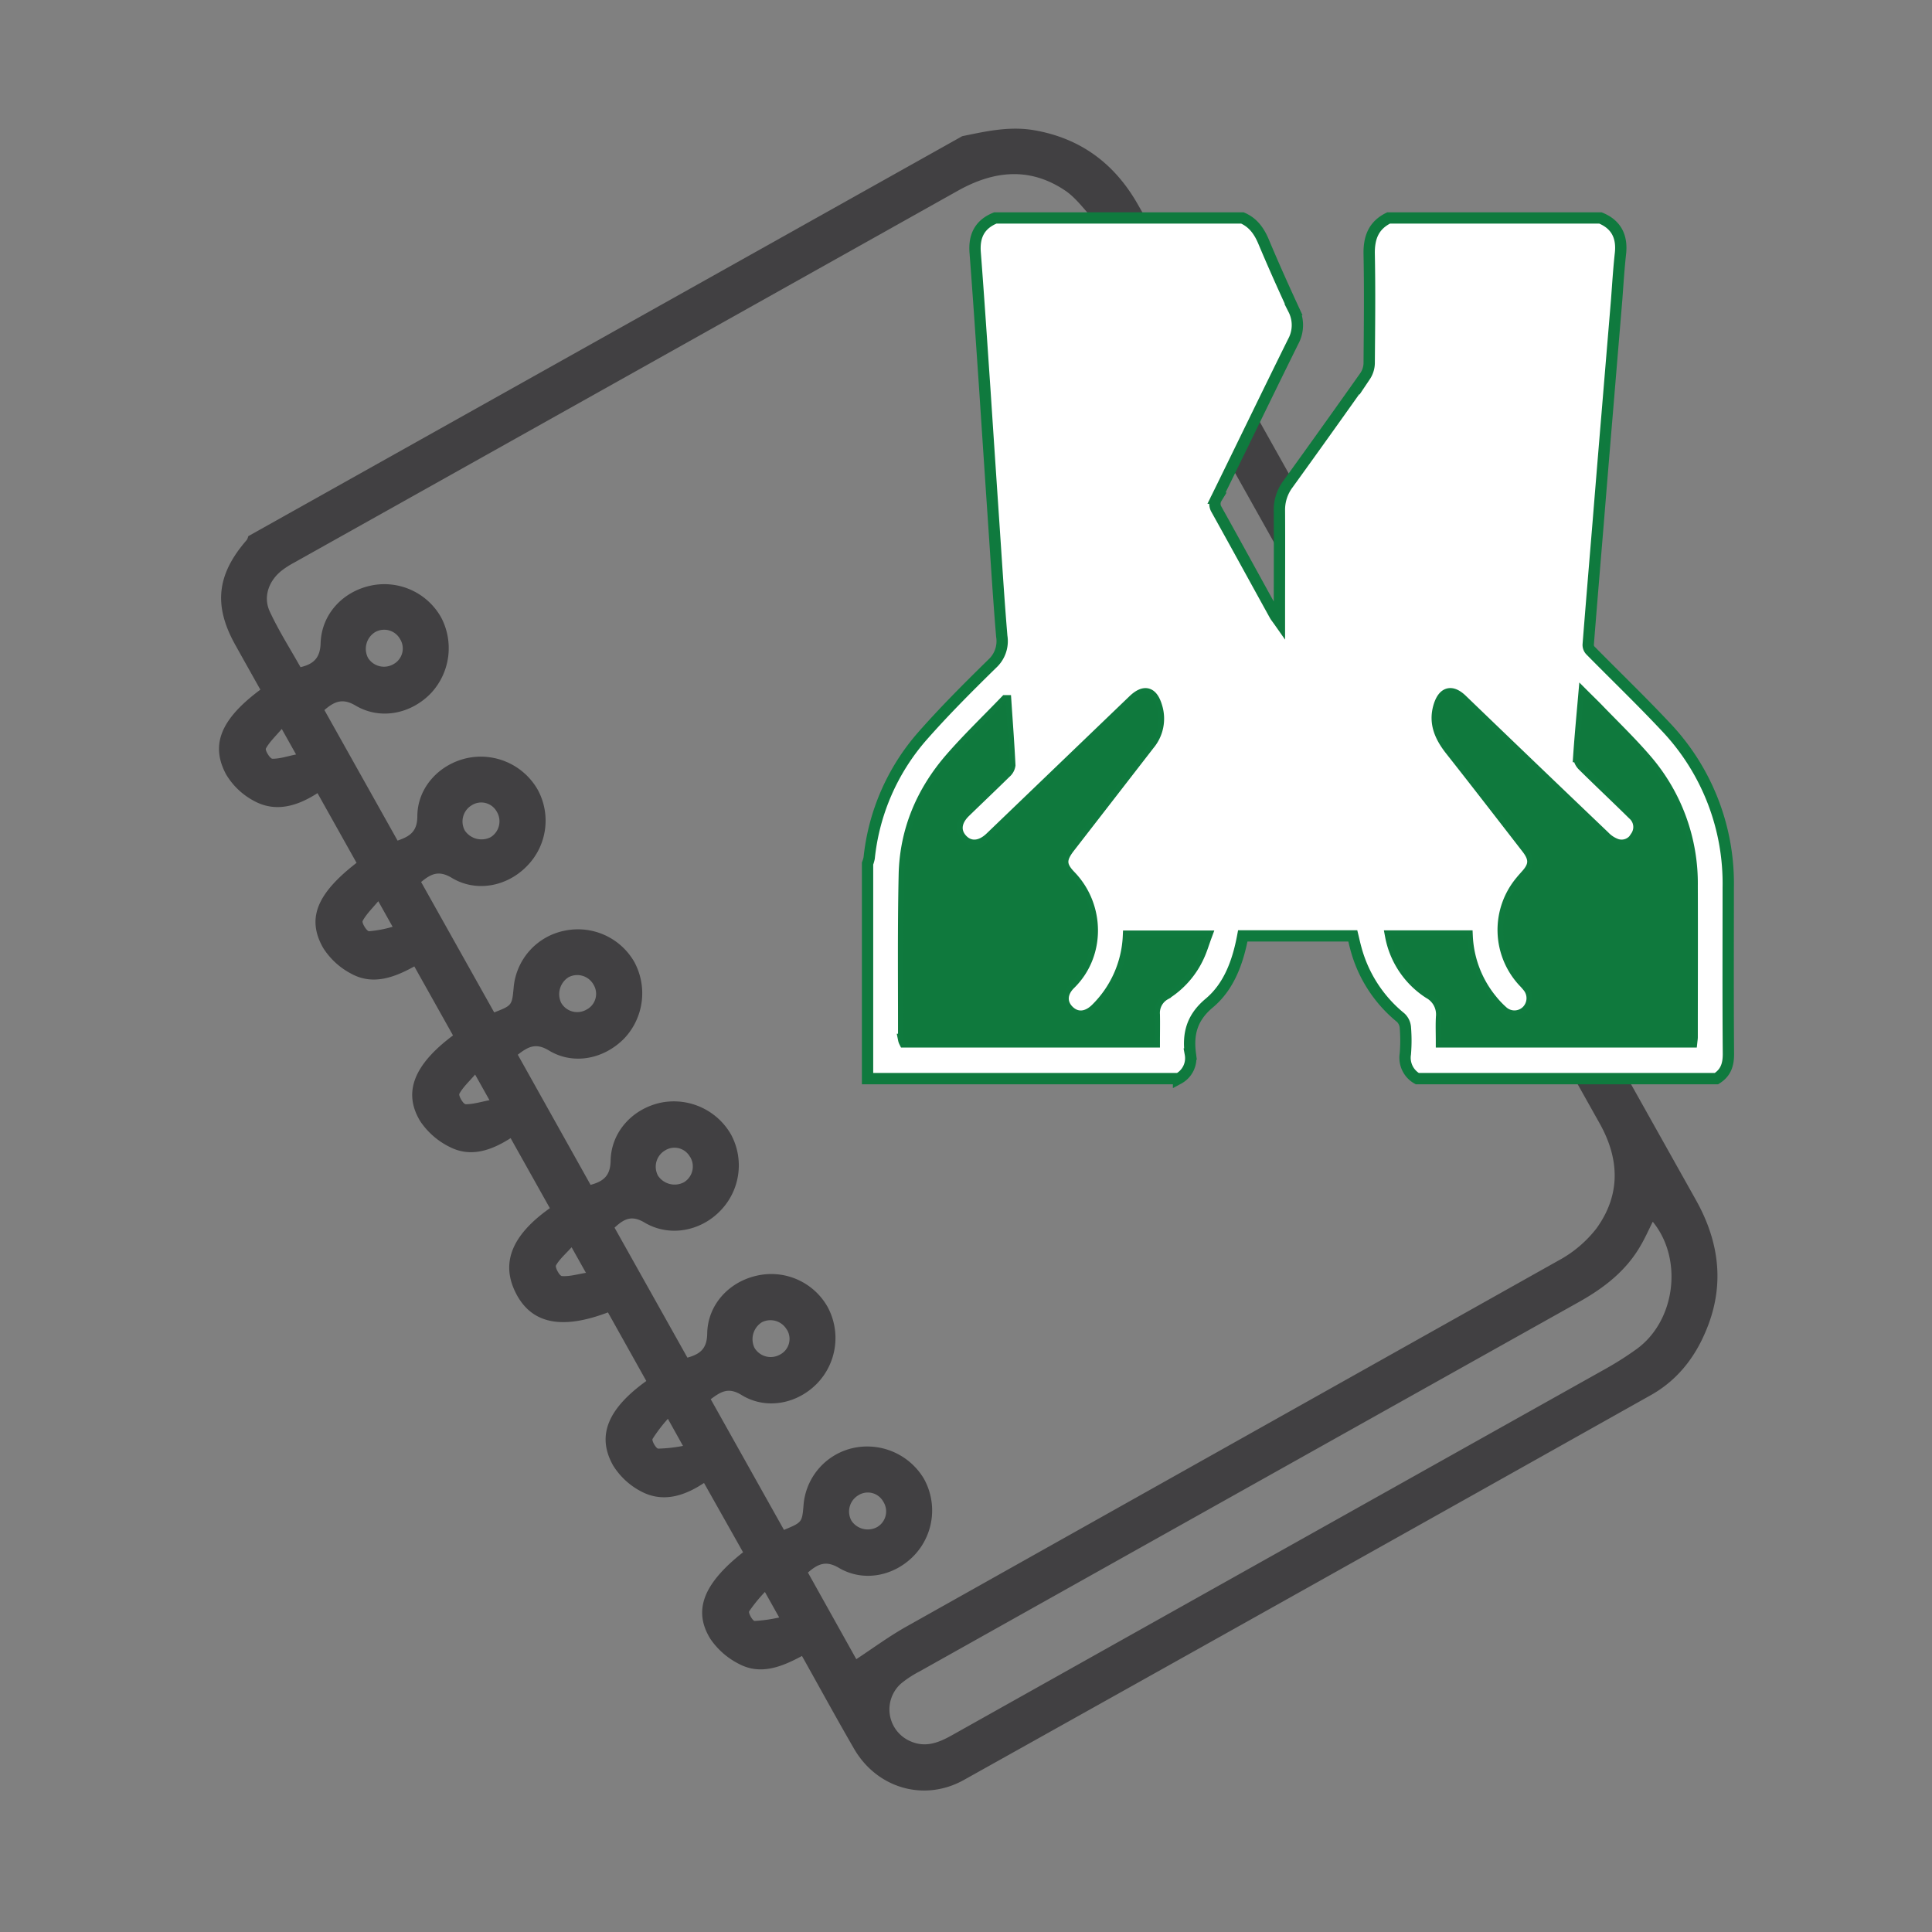
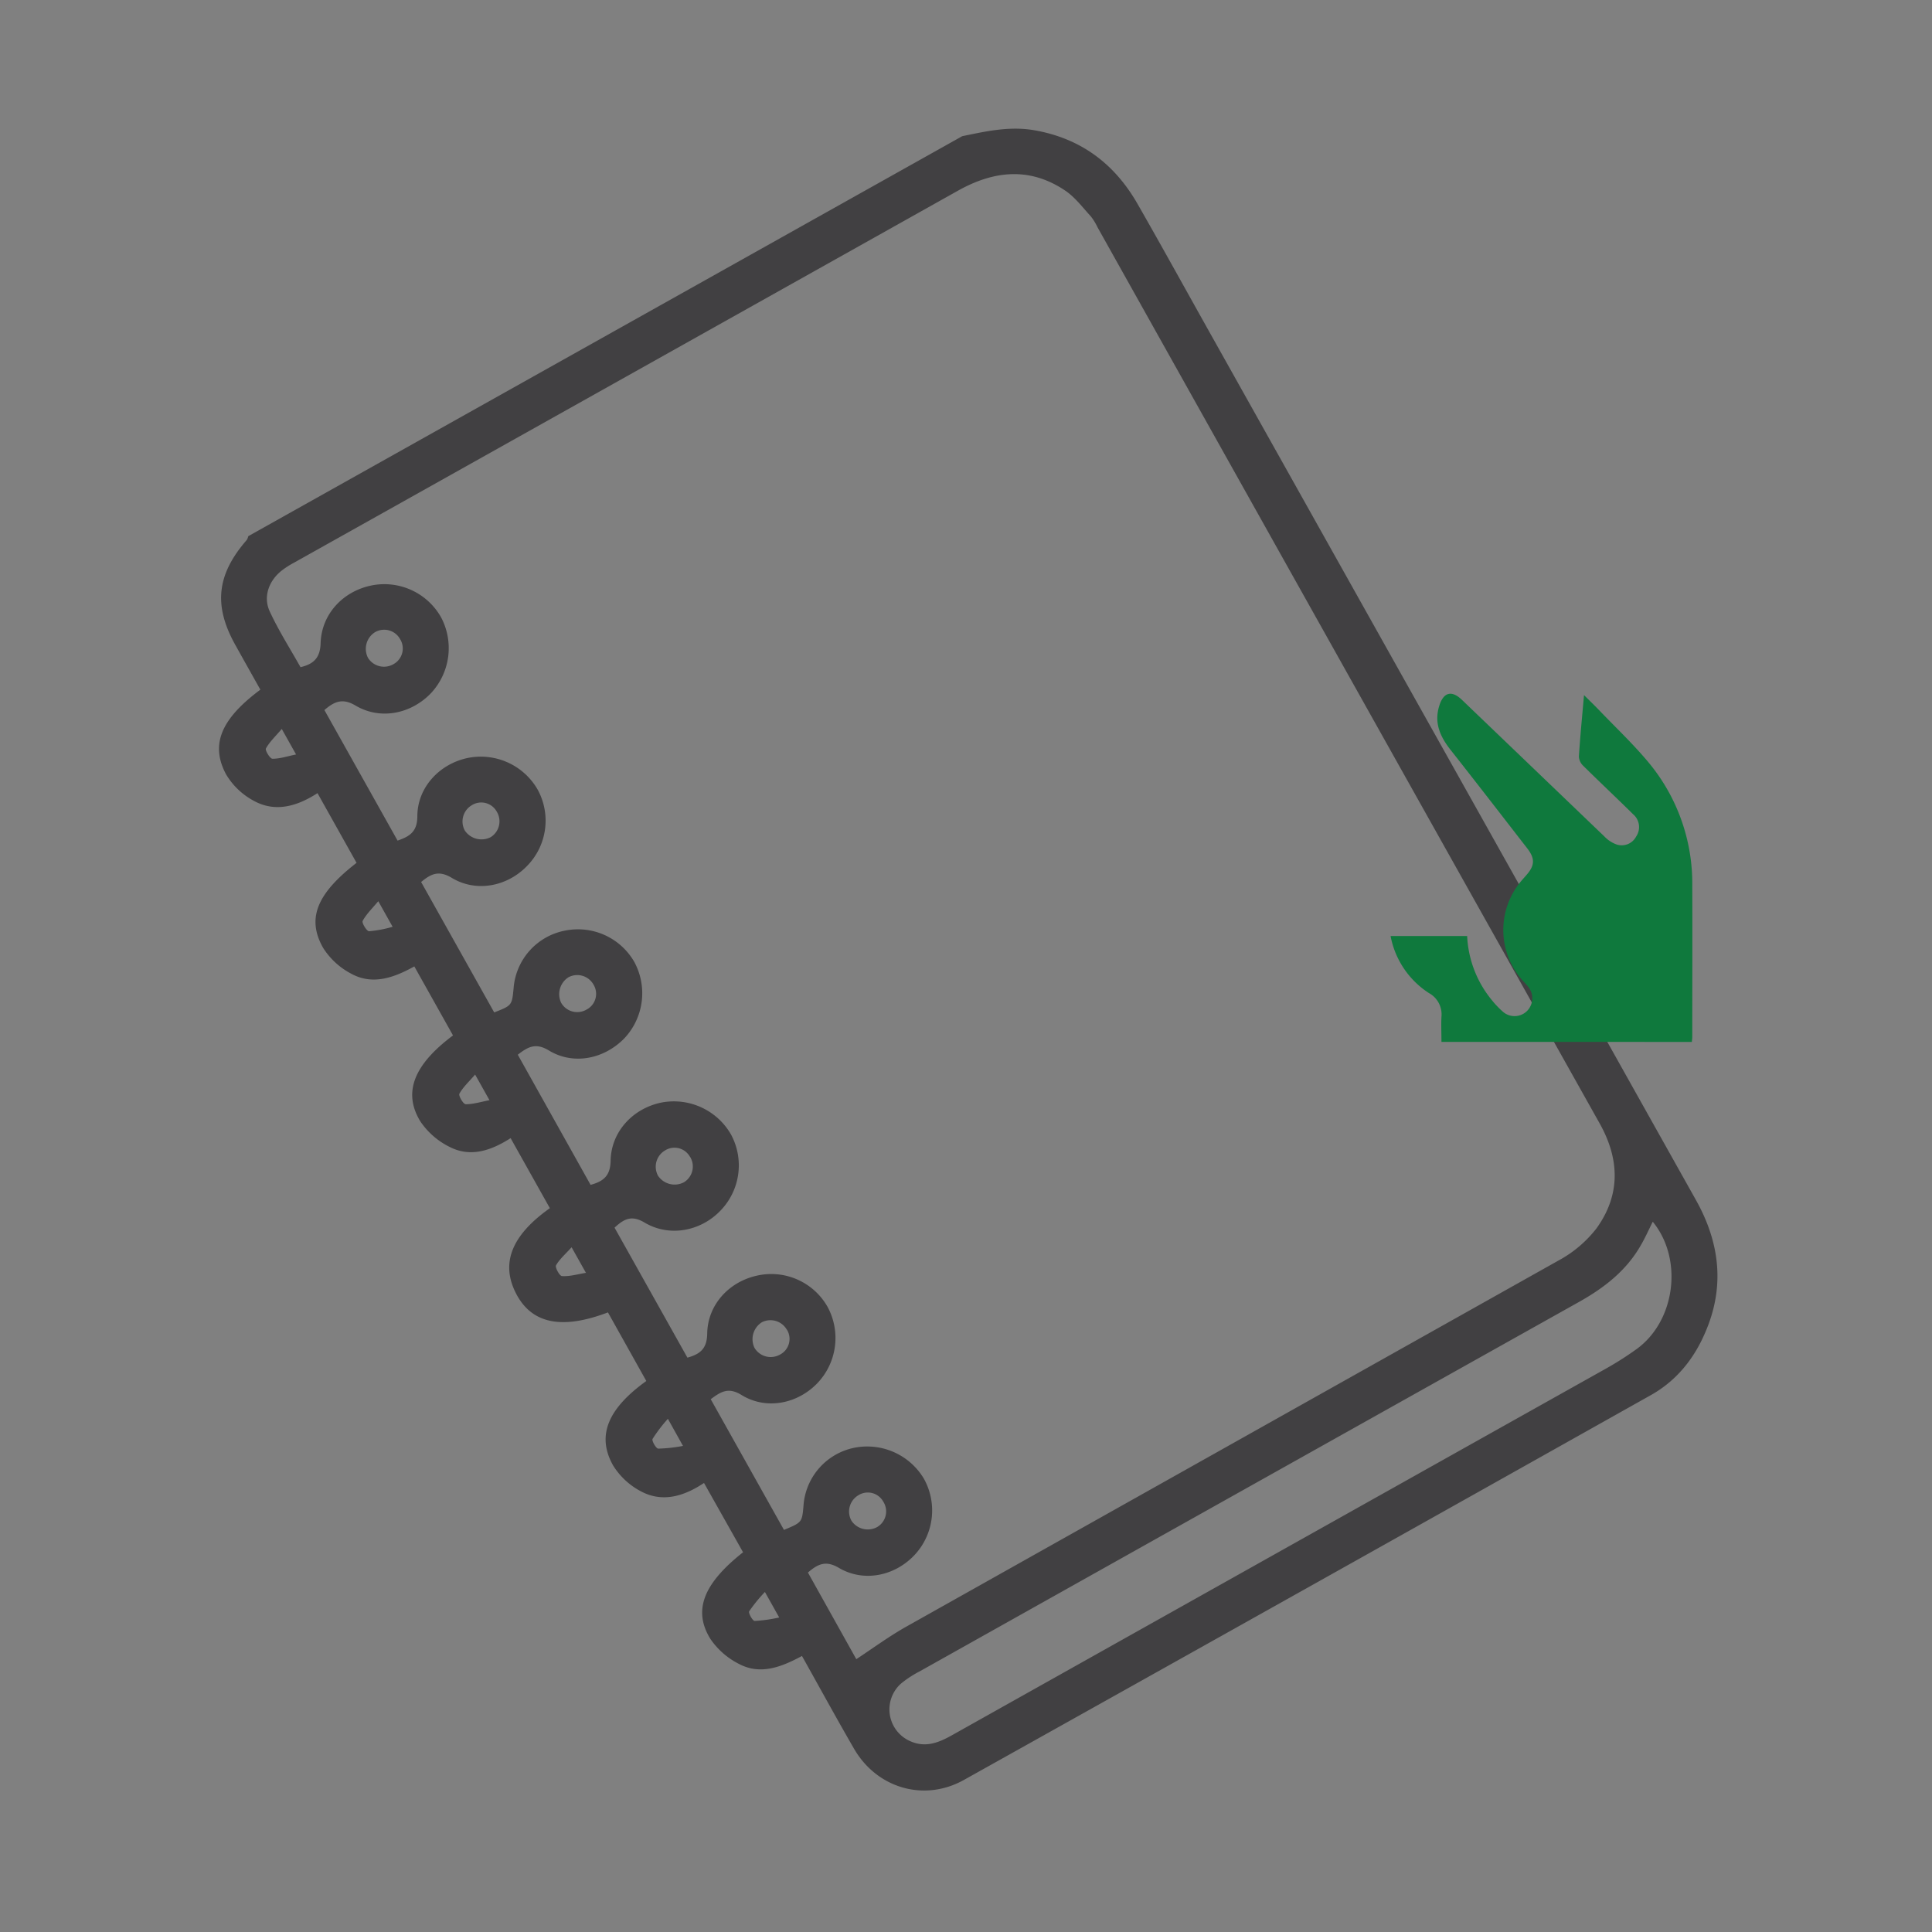
<svg xmlns="http://www.w3.org/2000/svg" id="Layer_1" data-name="Layer 1" viewBox="0 0 512 512">
  <rect x="0" y="0" width="512" height="512" fill="#808080" stroke="none" />
  <title>feature</title>
  <g id="Logo_2" data-name="Logo 2">
    <g id="notebook">
      <path d="M255,36.09c6.27-1.29,12.47-2.7,19-1.59,12.32,2.11,21.3,8.81,27.42,19.47,6.83,11.92,13.46,24,20.17,35.94L449.43,318c6.37,11.36,7.74,23.07,2.44,35.2-3,7-7.68,12.76-14.34,16.5q-91,51.12-182.08,102c-10.53,5.89-23.08,2.22-29.15-8.32-4.63-8-9.08-16.16-13.77-24.53-5.42,2.92-11,5.11-16.65,2.13a20.12,20.12,0,0,1-7.63-6.67c-4.68-7.57-1.79-14.69,8.67-22.94L186.57,393c-5.21,3.47-10.93,5.3-16.69,2.23a19.12,19.12,0,0,1-7.42-6.9c-4.4-7.86-1.39-15,8.82-22.35L161.11,347.8c-12.24,4.65-20.18,3-24.32-4.95s-1.35-15.4,8.93-22.67l-10.4-18.56c-5.06,3.23-10.53,5.19-16.09,2.36a20,20,0,0,1-7.89-6.89c-4.62-7.66-1.58-15,8.71-22.69L109.8,256.11c-5.27,2.92-11,5.08-16.72,1.93a19.46,19.46,0,0,1-7.45-6.85c-4.43-7.81-1.62-14.4,8.86-22.53L84.14,210.19c-5.27,3.4-11.1,5.25-16.94,2a18.86,18.86,0,0,1-7.3-7c-4.22-7.92-1.29-14.69,9.1-22.42-2.2-3.93-4.44-7.9-6.65-11.88-5.83-10.45-4.91-18.66,3.05-27.8a3.48,3.48,0,0,0,.4-1ZM226.93,439.7c4.54-3,8.7-6.06,13.17-8.58Q326.56,382.57,413,334.06a31.78,31.78,0,0,0,10.07-8.51c6.42-8.87,6.19-18.32.84-27.86Q357.34,179,290.85,60.22a14.79,14.79,0,0,0-1.74-2.84c-2.15-2.35-4.12-5-6.7-6.79-9.44-6.41-19-5.42-28.64,0Q165.83,99.88,77.86,149.15a22.91,22.91,0,0,0-3.13,2c-3.46,2.7-5.06,6.94-3.25,10.88,2.37,5.12,5.43,9.91,8.16,14.78,3.56-.85,5.21-2.52,5.33-6.4.25-7.68,5.92-13.69,13.4-15.24a17.25,17.25,0,0,1,18.57,8.52,17.48,17.48,0,0,1-2.72,20c-5.3,5.53-13.44,7.18-20,3.29-3.46-2.05-5.63-1.07-8.25,1.19l19.39,34.6c3.21-1.11,5.22-2.35,5.24-6.42,0-7.6,5.75-13.8,13.16-15.44a17.37,17.37,0,0,1,18.7,8.3,17.12,17.12,0,0,1-2.74,20.23c-5.24,5.48-13.46,7.14-20,3.2-3.52-2.12-5.57-1-8.12,1.1l19.37,34.56c4.71-1.84,4.71-1.84,5.15-6.53a16.85,16.85,0,0,1,13.63-15.15,17.22,17.22,0,0,1,18.34,8.29,17.43,17.43,0,0,1-2.66,20.29c-5.4,5.5-13.51,7.12-20,3.17-3.52-2.13-5.59-.89-8.21,1.14L156.51,314c3.46-.93,5.24-2.45,5.31-6.39.14-7.65,5.8-13.75,13.25-15.38a17.46,17.46,0,0,1,18.66,8.43,17.22,17.22,0,0,1-2.86,20.23c-5.25,5.43-13.52,7-20.08,3.09-3.54-2.11-5.54-.82-7.93,1.36l19.31,34.45c3.45-.95,5.19-2.43,5.25-6.4.12-7.64,5.81-13.75,13.26-15.35a17.14,17.14,0,0,1,18.65,8.32,17.33,17.33,0,0,1-2.78,20.26c-5.29,5.45-13.53,7.08-20.05,3.06-3.56-2.19-5.56-.78-8.15,1.12l19.41,34.64c4.8-2,4.8-2,5.18-6.48a16.85,16.85,0,0,1,13.47-15.29,17.49,17.49,0,0,1,18.43,8.2,17.28,17.28,0,0,1-2.53,20.28c-5.24,5.53-13.43,7.23-20,3.35-3.49-2.06-5.6-1-8.2,1.24ZM438,323.77c-1.08,2.14-2,4.25-3.17,6.24-3.86,6.78-9.76,11.32-16.45,15.06Q331,394,243.72,442.93a28.32,28.32,0,0,0-4.95,3.24A9.18,9.18,0,0,0,241,461.33c4.07,1.93,7.62.58,11.22-1.44q86.66-48.6,173.33-97.17a85,85,0,0,0,8.12-5.17C444,350.13,446.12,333.68,438,323.77ZM104.29,176a4.73,4.73,0,0,0,1.73-6.65,4.83,4.83,0,0,0-6.69-1.78,5.21,5.21,0,0,0-1.8,6.78A5,5,0,0,0,104.29,176ZM234.07,397.94a4.68,4.68,0,0,0-6.66-1.64,5,5,0,0,0-1.75,6.73,5.19,5.19,0,0,0,6.82,1.64A4.8,4.8,0,0,0,234.07,397.94ZM125,213.41a5,5,0,0,0-1.8,6.72,5.34,5.34,0,0,0,6.83,1.73,4.94,4.94,0,0,0,1.62-6.76A4.7,4.7,0,0,0,125,213.41ZM150.63,259a5.31,5.31,0,0,0-1.91,6.77,4.91,4.91,0,0,0,6.72,1.78,4.69,4.69,0,0,0,1.85-6.61A4.93,4.93,0,0,0,150.63,259Zm32.23,47.59a4.69,4.69,0,0,0-6.65-1.69,5,5,0,0,0-1.81,6.71,5.3,5.3,0,0,0,6.82,1.72A4.89,4.89,0,0,0,182.86,306.54Zm25.68,45.83a5,5,0,0,0-6.65-2,5.31,5.31,0,0,0-1.95,6.76,5,5,0,0,0,6.69,1.84A4.68,4.68,0,0,0,208.54,352.37Zm-82.63-67.65c-1.65,1.91-3.2,3.33-4.16,5.07-.29.51,1,2.78,1.68,2.79,2,0,4-.62,6.29-1.07ZM181,383.18,177,376a40.14,40.14,0,0,0-4.06,5.32c-.27.49.92,2.56,1.5,2.58A39.38,39.38,0,0,0,181,383.18Zm-106.33-190c-1.71,2-3.24,3.44-4.2,5.17-.27.5,1.1,2.73,1.73,2.73,2,0,3.93-.66,6.26-1.14Zm25.58,45.65c-1.69,2-3.2,3.47-4.14,5.22-.28.52,1.08,2.74,1.69,2.74a32.51,32.51,0,0,0,6.25-1.18Zm55,98.43-3.77-6.72c-1.64,1.81-3.18,3.13-4.13,4.79-.3.54.94,2.8,1.55,2.84C150.87,338.32,152.82,337.73,155.31,337.31Zm47.46,84.63a41.47,41.47,0,0,0-4.17,5.12c-.27.45.92,2.56,1.46,2.56a40.14,40.14,0,0,0,6.5-.92Z" fill="#414042" />
    </g>
    <g id="icon">
-       <path d="M312.33,285.85H229.91v-57a9,9,0,0,0,.43-1.46,58.1,58.1,0,0,1,14.08-32.3c5.88-6.68,12.2-13,18.55-19.22a8.09,8.09,0,0,0,2.51-7.26c-.84-10-1.45-20-2.13-30q-1.2-17.76-2.37-35.53C260.15,91,259.36,79,258.43,66.92c-.34-4.41,1.21-7.48,5.34-9.16h65.48c2.82,1.22,4.41,3.45,5.59,6.23,2.55,6.08,5.24,12.09,8,18.06a9.09,9.09,0,0,1-.14,8.48c-6.83,13.8-13.52,27.67-20.31,41.49a2.87,2.87,0,0,0,0,3c5.19,9.32,10.3,18.68,15.45,28,.26.46.61.87,1.22,1.74v-3c0-8.82.05-17.65,0-26.48a11.34,11.34,0,0,1,2.27-7q10.29-14.25,20.43-28.59a6.43,6.43,0,0,0,1.09-3.45c.08-9.65.19-19.29,0-28.93C362.77,63,364,59.73,368,57.76h56.13c4.25,1.73,5.79,5,5.31,9.4-.44,4-.7,8.12-1,12.18q-1.26,15.07-2.51,30.14-1.22,14.52-2.39,29c-.89,10.78-1.8,21.57-2.65,32.36a2.16,2.16,0,0,0,.54,1.49c6.6,6.71,13.4,13.24,19.84,20.1A60.25,60.25,0,0,1,458,235.25c0,14.69-.07,29.38.05,44.07,0,2.88-.72,5-3.17,6.53H375.59a6.33,6.33,0,0,1-3.16-6.52,43.4,43.4,0,0,0,0-7.12,4,4,0,0,0-1.24-2.53,35.42,35.42,0,0,1-11.87-18.36c-.31-1.11-.55-2.23-.81-3.3H329.35c-1.28,6.84-3.63,13.41-8.89,17.81-4.61,3.86-5.7,8.14-5,13.5A6.15,6.15,0,0,1,312.33,285.85ZM382,276.11h66.32c.06-.55.12-.92.12-1.28,0-13.36.05-26.73,0-40.09a50.13,50.13,0,0,0-11.84-33c-4-4.71-8.45-9-12.71-13.4-1.26-1.32-2.58-2.58-4.14-4.14-.5,5.71-1,11-1.36,16.3a3.65,3.65,0,0,0,1.13,2.41c4.38,4.33,8.88,8.55,13.26,12.88a4.45,4.45,0,0,1,.79,5.88,4.31,4.31,0,0,1-5.14,2.13,8.35,8.35,0,0,1-3.27-2.13q-18.93-18.07-37.77-36.22c-2.72-2.61-4.87-2-6,1.59-1.4,4.51.26,8.18,3,11.68,6.84,8.67,13.59,17.42,20.36,26.15,2,2.63,2,4.49-.2,6.94-.49.56-1,1.11-1.46,1.68a20.09,20.09,0,0,0,.63,26.61,18.63,18.63,0,0,1,1.32,1.5,4.8,4.8,0,0,1-.38,6.3,4.69,4.69,0,0,1-6.46.16,24.86,24.86,0,0,1-2.91-3.07,28.76,28.76,0,0,1-6.48-16.94H368.55a23.05,23.05,0,0,0,10.19,15.14,6.43,6.43,0,0,1,3.29,6.29C381.91,271.61,382,273.76,382,276.11Zm-115.49-90.4c-5.22,5.42-10.15,10.15-14.61,15.29-7.62,8.79-12,19.12-12.25,30.8-.32,14.54-.14,29.1-.17,43.65a2.67,2.67,0,0,0,.23.67H305.9c0-2.55.05-4.91,0-7.28a5.63,5.63,0,0,1,2.9-5.35,23.2,23.2,0,0,0,8.85-10.06c.79-1.68,1.31-3.48,2-5.34H299.05a28.83,28.83,0,0,1-8.53,19.21c-2.41,2.42-5.18,2.64-7.28.61s-2-4.82.32-7.11c8-7.8,7.74-20.76.1-28.66-2.68-2.77-2.64-4.51-.26-7.59q10.56-13.62,21.12-27.26a10.65,10.65,0,0,0,2-10c-1.15-3.91-3.24-4.5-6.18-1.68L262.46,222c-2.57,2.46-5.43,2.66-7.45.57s-1.88-4.86.73-7.4c3.57-3.47,7.18-6.89,10.73-10.38a3.21,3.21,0,0,0,1.14-2C267.35,197.33,266.93,191.86,266.52,185.71Z" fill="#fff" stroke="#0f7a3e" stroke-miterlimit="10" stroke-width="3" />
      <path d="M382,276.11c0-2.35-.1-4.5,0-6.63a6.43,6.43,0,0,0-3.29-6.29,23.05,23.05,0,0,1-10.19-15.14h20.29A28.76,28.76,0,0,0,395.32,265a24.86,24.86,0,0,0,2.91,3.07,4.69,4.69,0,0,0,6.46-.16,4.8,4.8,0,0,0,.38-6.3,18.63,18.63,0,0,0-1.32-1.5,20.09,20.09,0,0,1-.63-26.61c.47-.57,1-1.12,1.46-1.68,2.15-2.45,2.23-4.31.2-6.94-6.77-8.73-13.52-17.48-20.36-26.15-2.76-3.5-4.42-7.17-3-11.68,1.12-3.61,3.27-4.2,6-1.59q18.89,18.11,37.77,36.22a8.35,8.35,0,0,0,3.27,2.13,4.31,4.31,0,0,0,5.14-2.13,4.45,4.45,0,0,0-.79-5.88c-4.38-4.33-8.88-8.55-13.26-12.88a3.65,3.65,0,0,1-1.13-2.41c.34-5.3.86-10.59,1.36-16.3,1.56,1.56,2.88,2.82,4.14,4.14,4.26,4.44,8.75,8.69,12.71,13.4a50.13,50.13,0,0,1,11.84,33c.06,13.36,0,26.73,0,40.09,0,.36-.06.73-.12,1.28Z" fill="#0f793d" />
-       <path d="M266.52,185.71c.41,6.15.83,11.62,1.09,17.09a3.21,3.21,0,0,1-1.14,2c-3.55,3.49-7.16,6.91-10.73,10.38-2.61,2.54-2.85,5.2-.73,7.4s4.88,1.89,7.45-.57l37.91-36.4c2.94-2.82,5-2.23,6.18,1.68a10.65,10.65,0,0,1-2,10Q294,210.94,283.4,224.55c-2.38,3.08-2.42,4.82.26,7.59,7.64,7.9,7.88,20.86-.1,28.66-2.34,2.29-2.32,5.18-.32,7.11s4.87,1.81,7.28-.61a28.83,28.83,0,0,0,8.53-19.21h20.59c-.69,1.86-1.21,3.66-2,5.34a23.2,23.2,0,0,1-8.85,10.06,5.63,5.63,0,0,0-2.9,5.35c.06,2.37,0,4.73,0,7.28H239.72a2.67,2.67,0,0,1-.23-.67c0-14.55-.15-29.11.17-43.65.26-11.68,4.63-22,12.25-30.8C256.37,195.86,261.3,191.13,266.52,185.71Z" fill="#0f793d" />
    </g>
  </g>
</svg>